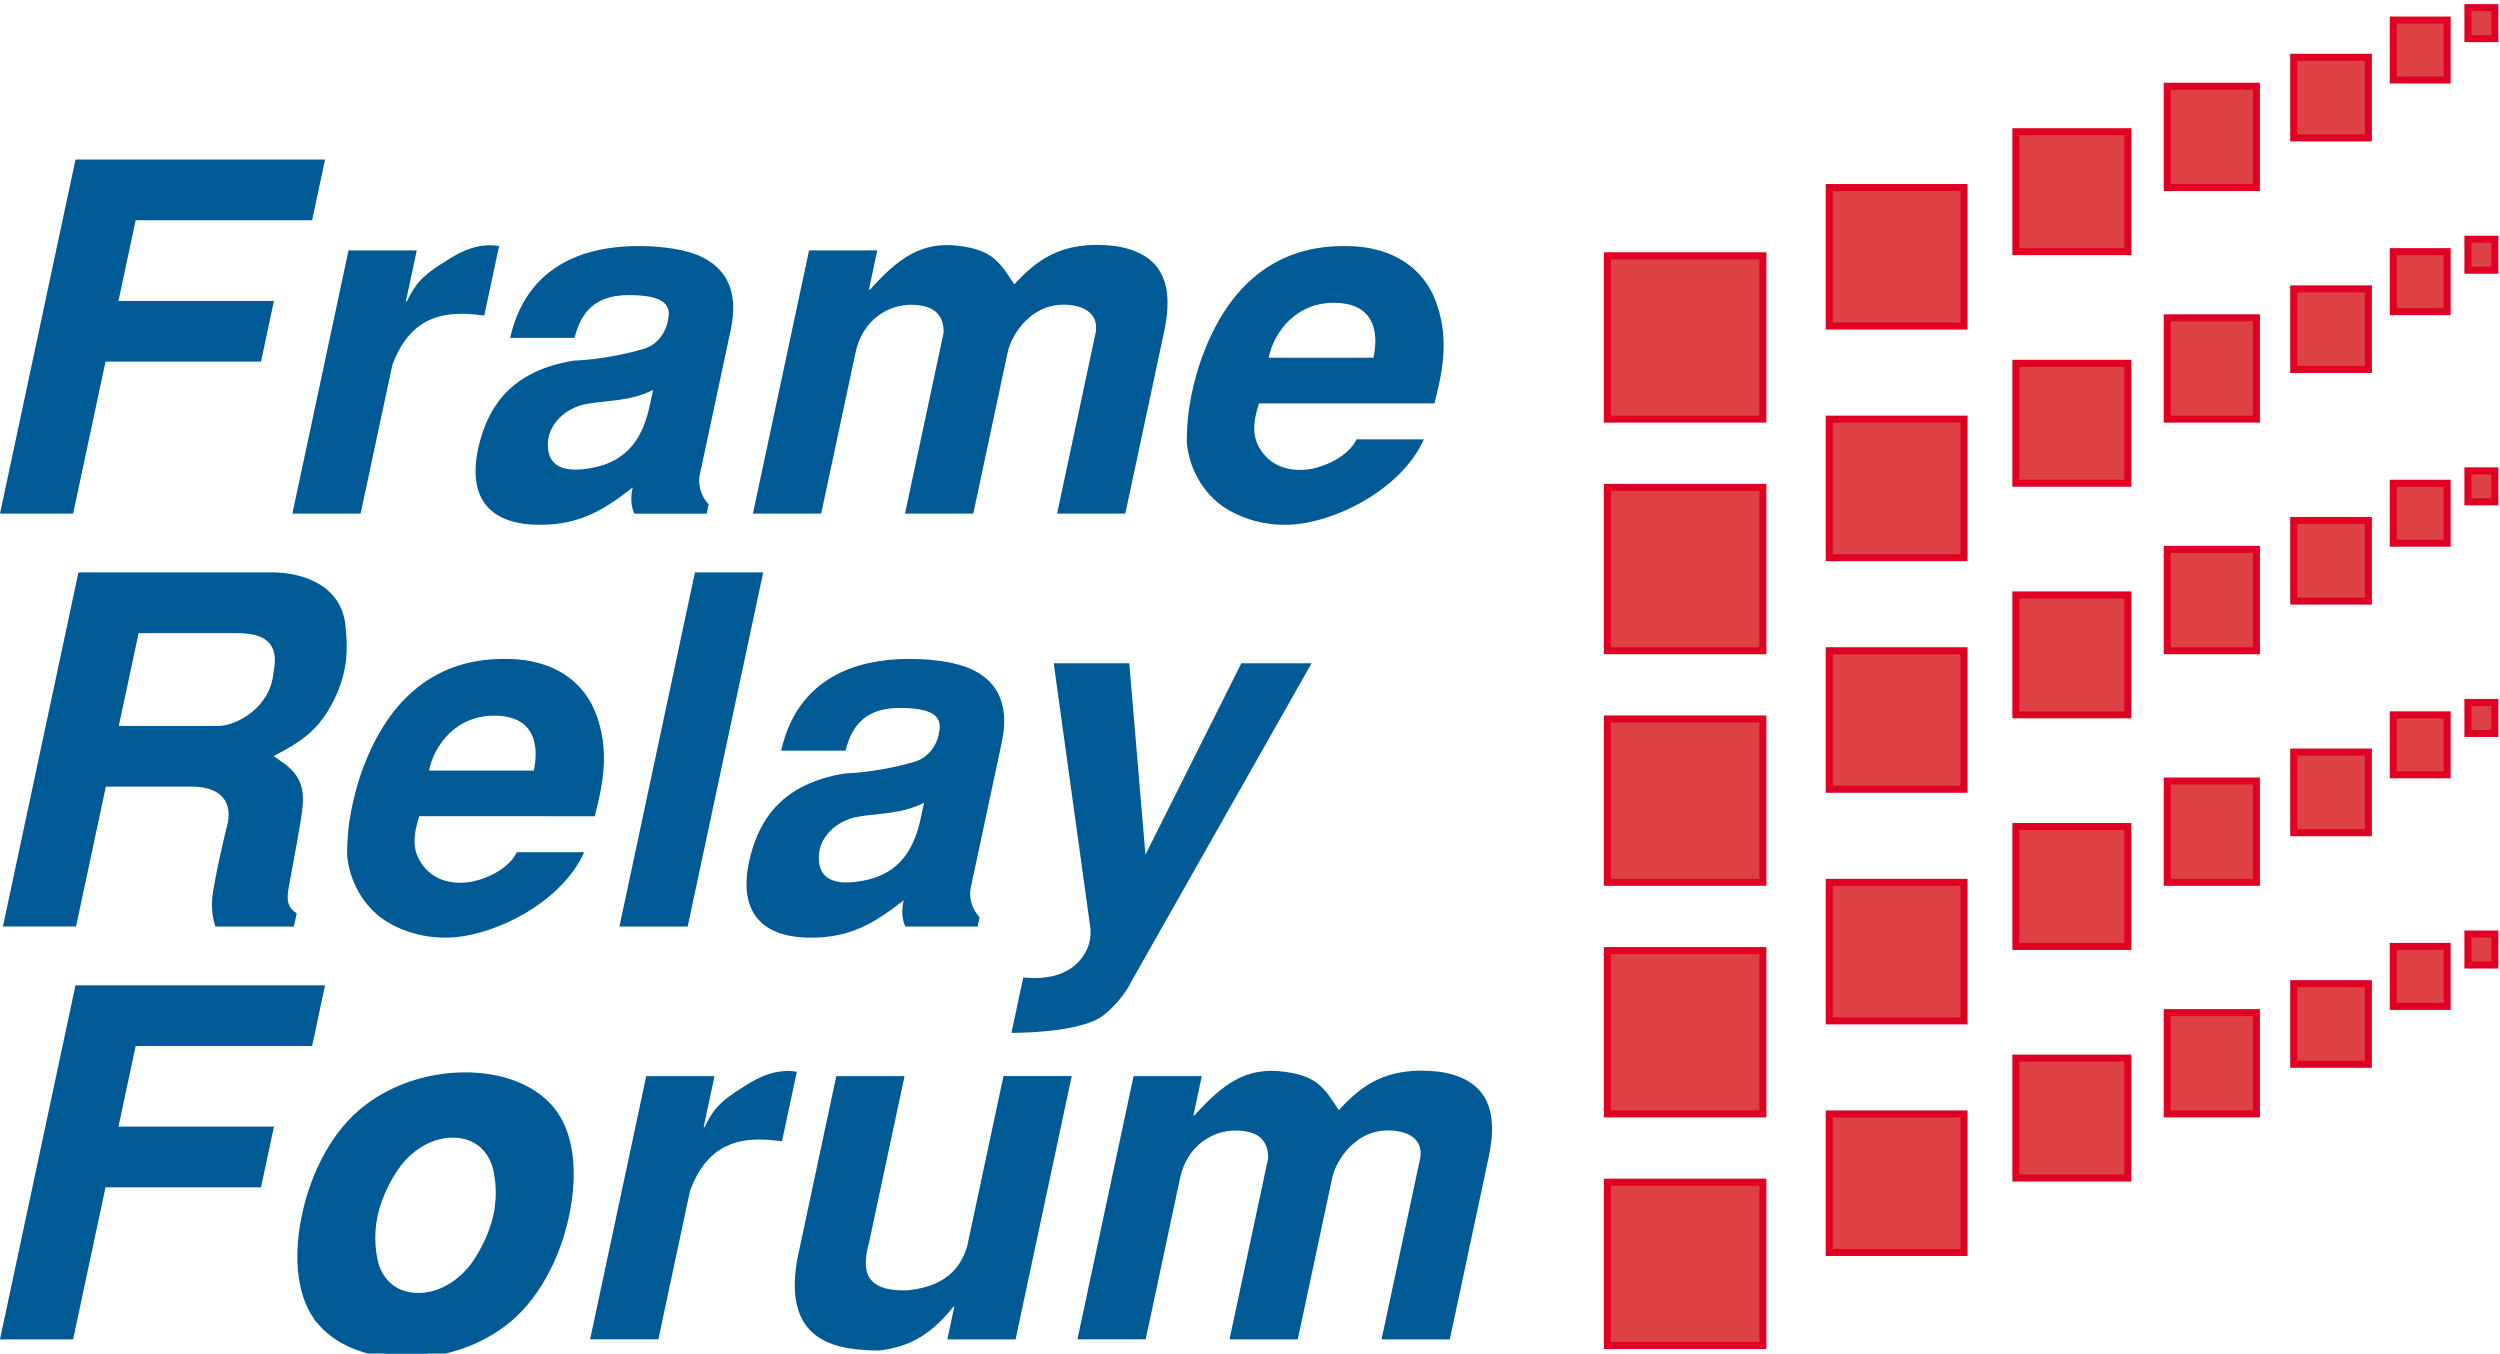
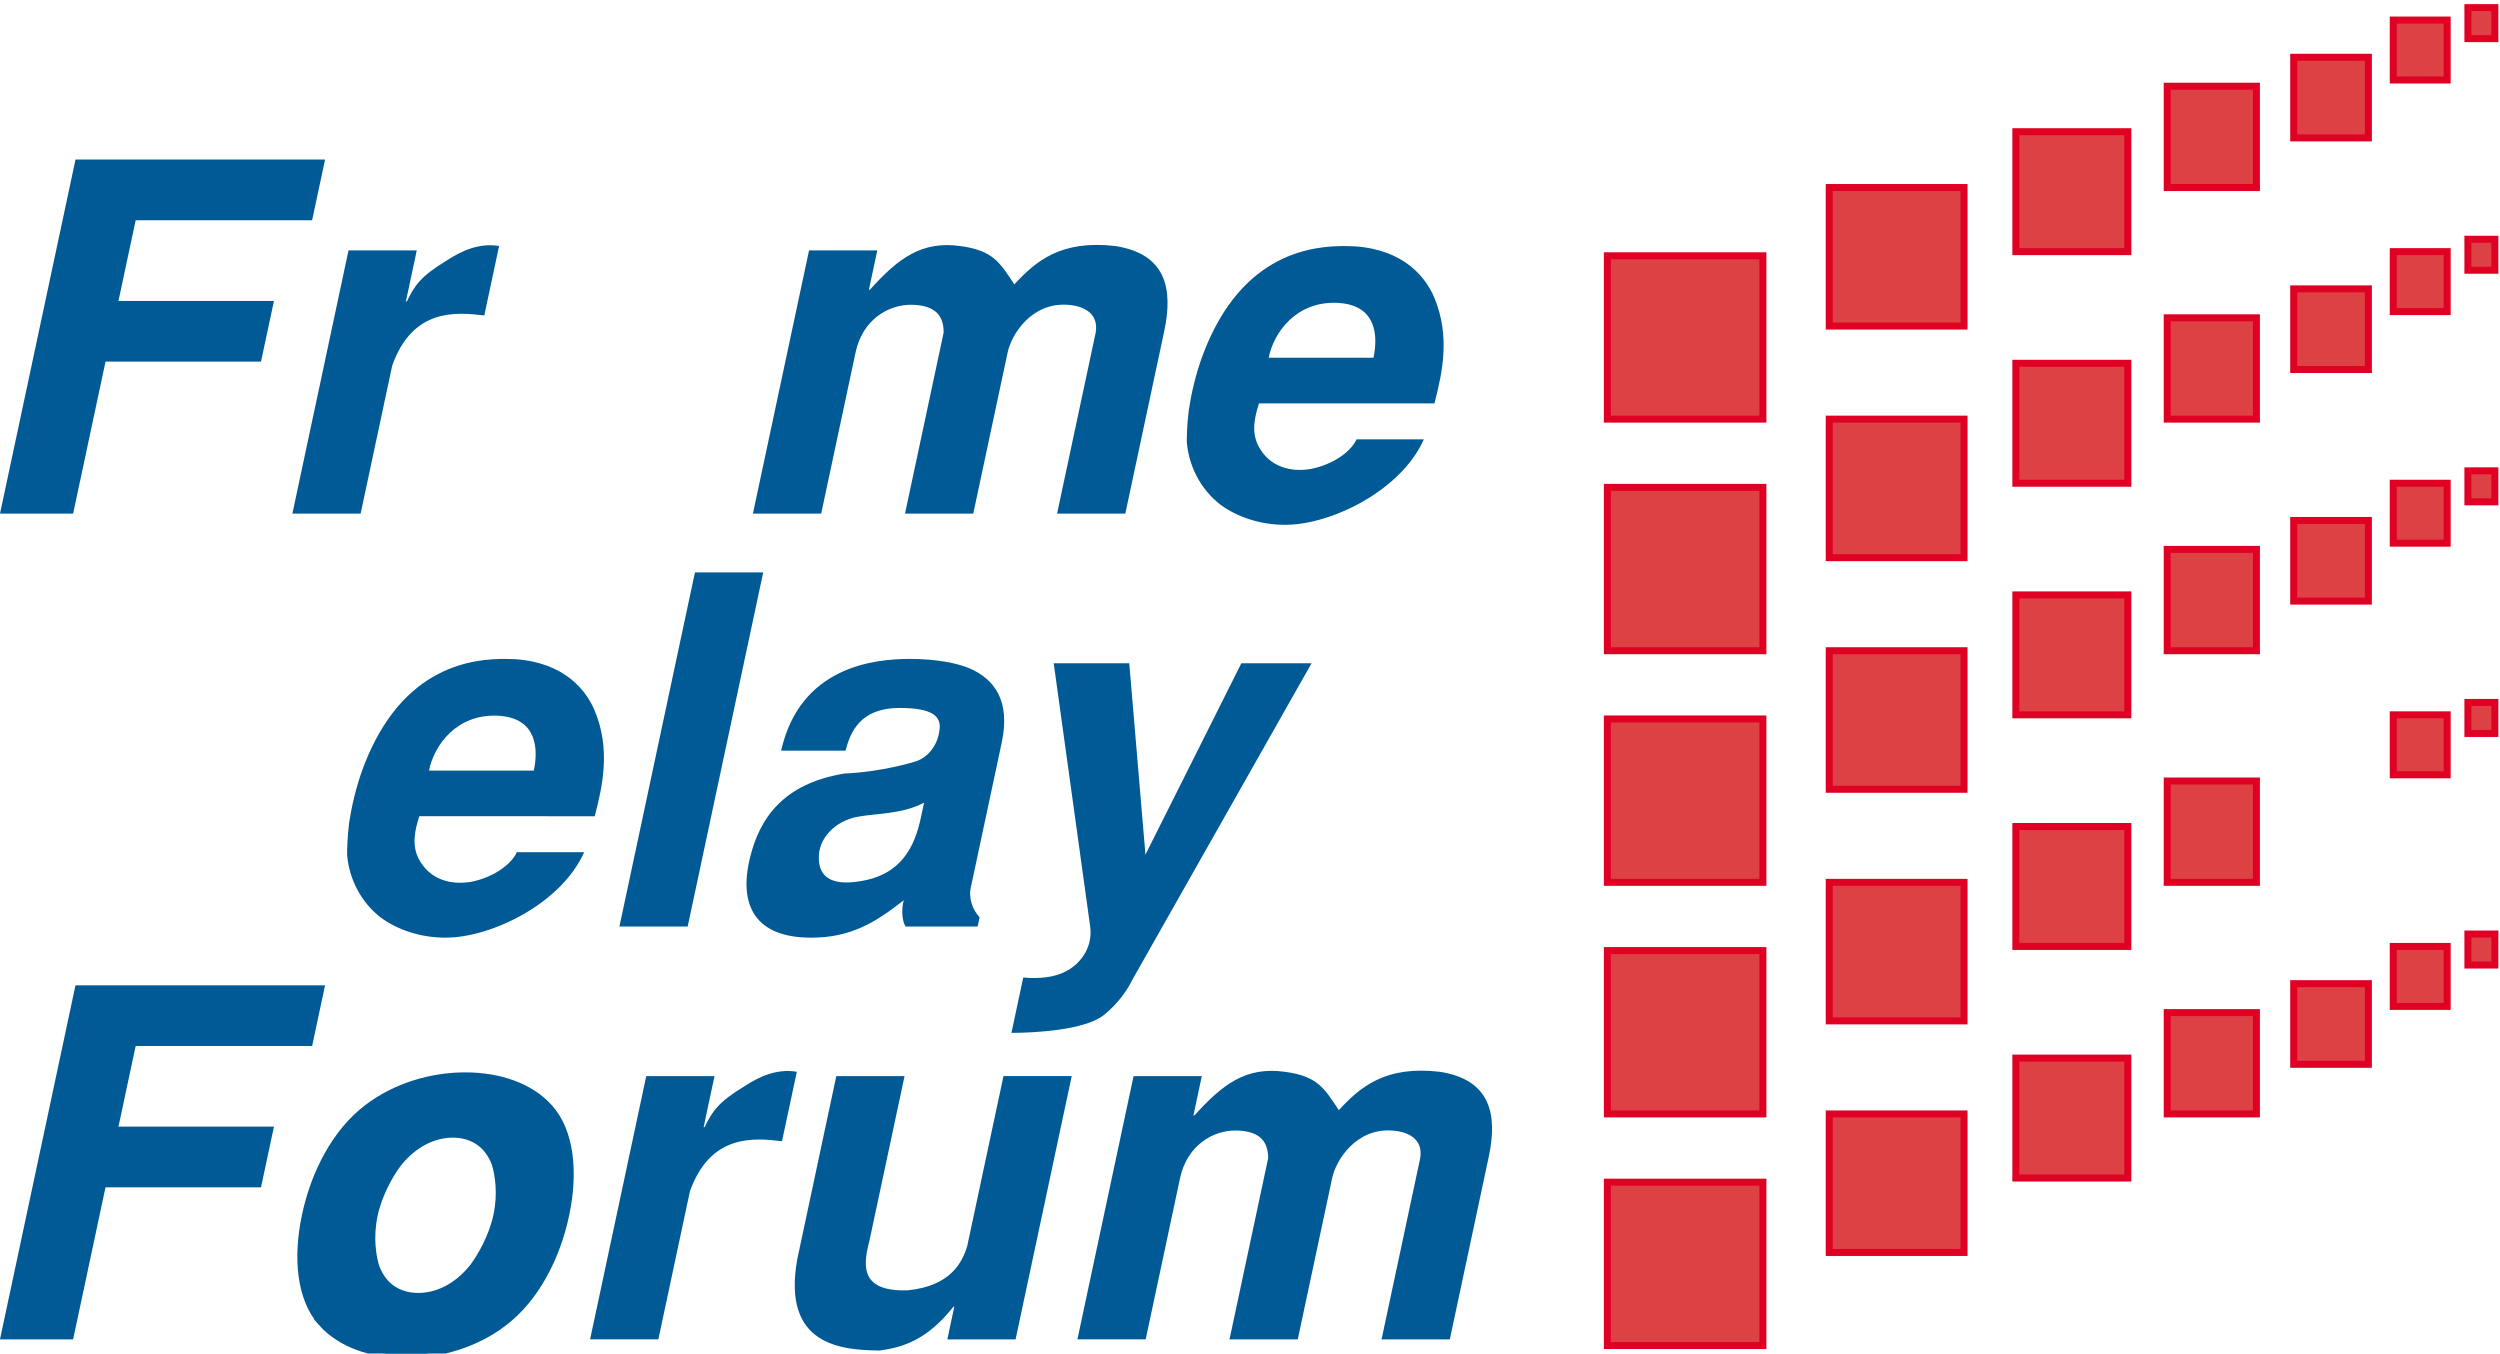
<svg xmlns="http://www.w3.org/2000/svg" xmlns:ns1="http://www.inkscape.org/namespaces/inkscape" xmlns:ns2="http://sodipodi.sourceforge.net/DTD/sodipodi-0.dtd" width="131.008mm" height="70.93mm" viewBox="0 0 131.008 70.93" version="1.1" id="svg3640" ns1:version="1.2.2 (b0a8486541, 2022-12-01)" ns2:docname="Logo of the Frame Relay Forum.svg">
  <ns2:namedview id="namedview3642" pagecolor="#ffffff" bordercolor="#000000" borderopacity="0.25" ns1:showpageshadow="2" ns1:pageopacity="0.0" ns1:pagecheckerboard="0" ns1:deskcolor="#d1d1d1" ns1:document-units="mm" showgrid="false" ns1:zoom="0.7198092" ns1:cx="248.67701" ns1:cy="255.62329" ns1:window-width="1866" ns1:window-height="1011" ns1:window-x="0" ns1:window-y="0" ns1:window-maximized="1" ns1:current-layer="layer1" />
  <defs id="defs3637" />
  <g ns1:label="Layer 1" ns1:groupmode="layer" id="layer1" transform="translate(-39.496,-80.849)">
    <g id="g3010" transform="matrix(1.086,0,0,-1.083,-30.855,-447.937)">
      <path d="m 142.341,-500.637 h 7.504 v -7.904 h -7.504 z" style="fill:#dd4144;fill-opacity:1;fill-rule:nonzero;stroke:#df0024;stroke-width:0.338;stroke-linecap:butt;stroke-linejoin:miter;stroke-miterlimit:3.864;stroke-dasharray:none;stroke-opacity:1" id="path3012" />
    </g>
    <g id="g3018" transform="matrix(1.086,0,0,-1.083,-30.855,-447.937)">
      <path d="m 153.047,-504.038 h 6.504 v 6.704 h -6.504 z" style="fill:#dd4144;fill-opacity:1;fill-rule:nonzero;stroke:#df0024;stroke-width:0.338;stroke-linecap:butt;stroke-linejoin:miter;stroke-miterlimit:3.864;stroke-dasharray:none;stroke-opacity:1" id="path3020" />
    </g>
    <g id="g3026" transform="matrix(1.086,0,0,-1.083,-30.855,-447.937)">
      <path d="m 162.052,-500.436 h 5.403 v 5.803 h -5.403 z" style="fill:#dd4144;fill-opacity:1;fill-rule:nonzero;stroke:#df0024;stroke-width:0.338;stroke-linecap:butt;stroke-linejoin:miter;stroke-miterlimit:3.864;stroke-dasharray:none;stroke-opacity:1" id="path3028" />
    </g>
    <g id="g3034" transform="matrix(1.086,0,0,-1.083,-30.855,-447.937)">
      <path d="m 169.356,-497.335 h 4.303 v 4.903 h -4.303 z" style="fill:#dd4144;fill-opacity:1;fill-rule:nonzero;stroke:#df0024;stroke-width:0.338;stroke-linecap:butt;stroke-linejoin:miter;stroke-miterlimit:3.864;stroke-dasharray:none;stroke-opacity:1" id="path3036" />
    </g>
    <g id="g3042" transform="matrix(1.086,0,0,-1.083,-30.855,-447.937)">
      <path d="m 175.46,-494.933 h 3.602 v 3.902 h -3.602 z" style="fill:#dd4144;fill-opacity:1;fill-rule:nonzero;stroke:#df0024;stroke-width:0.338;stroke-linecap:butt;stroke-linejoin:miter;stroke-miterlimit:3.864;stroke-dasharray:none;stroke-opacity:1" id="path3044" />
    </g>
    <g id="g3050" transform="matrix(1.086,0,0,-1.083,-30.855,-447.937)">
      <path d="m 180.263,-492.131 h 2.601 v 2.901 h -2.601 z" style="fill:#dd4144;fill-opacity:1;fill-rule:nonzero;stroke:#df0024;stroke-width:0.338;stroke-linecap:butt;stroke-linejoin:miter;stroke-miterlimit:3.864;stroke-dasharray:none;stroke-opacity:1" id="path3052" />
    </g>
    <g id="g3058" transform="matrix(1.086,0,0,-1.083,-30.855,-447.937)">
      <path d="m 183.865,-490.13 h 1.301 v 1.501 h -1.301 z" style="fill:#dd4144;fill-opacity:1;fill-rule:nonzero;stroke:#df0024;stroke-width:0.338;stroke-linecap:butt;stroke-linejoin:miter;stroke-miterlimit:3.864;stroke-dasharray:none;stroke-opacity:1" id="path3060" />
    </g>
    <g id="g3066" transform="matrix(1.086,0,0,-1.083,-30.855,-447.937)">
      <path d="m 142.341,-511.843 h 7.504 v -7.904 h -7.504 z" style="fill:#dd4144;fill-opacity:1;fill-rule:nonzero;stroke:#df0024;stroke-width:0.338;stroke-linecap:butt;stroke-linejoin:miter;stroke-miterlimit:3.864;stroke-dasharray:none;stroke-opacity:1" id="path3068" />
    </g>
    <g id="g3074" transform="matrix(1.086,0,0,-1.083,-30.855,-447.937)">
      <path d="m 153.047,-515.245 h 6.504 v 6.704 h -6.504 z" style="fill:#dd4144;fill-opacity:1;fill-rule:nonzero;stroke:#df0024;stroke-width:0.338;stroke-linecap:butt;stroke-linejoin:miter;stroke-miterlimit:3.864;stroke-dasharray:none;stroke-opacity:1" id="path3076" />
    </g>
    <g id="g3082" transform="matrix(1.086,0,0,-1.083,-30.855,-447.937)">
      <path d="m 162.052,-511.643 h 5.403 v 5.804 h -5.403 z" style="fill:#dd4144;fill-opacity:1;fill-rule:nonzero;stroke:#df0024;stroke-width:0.338;stroke-linecap:butt;stroke-linejoin:miter;stroke-miterlimit:3.864;stroke-dasharray:none;stroke-opacity:1" id="path3084" />
    </g>
    <g id="g3090" transform="matrix(1.086,0,0,-1.083,-30.855,-447.937)">
      <path d="m 169.356,-508.541 h 4.303 v 4.903 h -4.303 z" style="fill:#dd4144;fill-opacity:1;fill-rule:nonzero;stroke:#df0024;stroke-width:0.338;stroke-linecap:butt;stroke-linejoin:miter;stroke-miterlimit:3.864;stroke-dasharray:none;stroke-opacity:1" id="path3092" />
    </g>
    <g id="g3098" transform="matrix(1.086,0,0,-1.083,-30.855,-447.937)">
      <path d="m 175.46,-506.14 h 3.602 v 3.902 h -3.602 z" style="fill:#dd4144;fill-opacity:1;fill-rule:nonzero;stroke:#df0024;stroke-width:0.338;stroke-linecap:butt;stroke-linejoin:miter;stroke-miterlimit:3.864;stroke-dasharray:none;stroke-opacity:1" id="path3100" />
    </g>
    <g id="g3106" transform="matrix(1.086,0,0,-1.083,-30.855,-447.937)">
      <path d="m 180.263,-503.338 h 2.601 v 2.902 h -2.601 z" style="fill:#dd4144;fill-opacity:1;fill-rule:nonzero;stroke:#df0024;stroke-width:0.338;stroke-linecap:butt;stroke-linejoin:miter;stroke-miterlimit:3.864;stroke-dasharray:none;stroke-opacity:1" id="path3108" />
    </g>
    <g id="g3114" transform="matrix(1.086,0,0,-1.083,-30.855,-447.937)">
      <path d="m 183.865,-501.337 h 1.301 v 1.501 h -1.301 z" style="fill:#dd4144;fill-opacity:1;fill-rule:nonzero;stroke:#df0024;stroke-width:0.338;stroke-linecap:butt;stroke-linejoin:miter;stroke-miterlimit:3.864;stroke-dasharray:none;stroke-opacity:1" id="path3116" />
    </g>
    <g id="g3122" transform="matrix(1.086,0,0,-1.083,-30.855,-447.937)">
      <path d="m 142.341,-523.049 h 7.504 v -7.905 h -7.504 z" style="fill:#dd4144;fill-opacity:1;fill-rule:nonzero;stroke:#df0024;stroke-width:0.338;stroke-linecap:butt;stroke-linejoin:miter;stroke-miterlimit:3.864;stroke-dasharray:none;stroke-opacity:1" id="path3124" />
    </g>
    <g id="g3130" transform="matrix(1.086,0,0,-1.083,-30.855,-447.937)">
      <path d="m 153.047,-526.451 h 6.504 v 6.704 h -6.504 z" style="fill:#dd4144;fill-opacity:1;fill-rule:nonzero;stroke:#df0024;stroke-width:0.338;stroke-linecap:butt;stroke-linejoin:miter;stroke-miterlimit:3.864;stroke-dasharray:none;stroke-opacity:1" id="path3132" />
    </g>
    <g id="g3138" transform="matrix(1.086,0,0,-1.083,-30.855,-447.937)">
      <path d="m 162.052,-522.849 h 5.403 v 5.803 h -5.403 z" style="fill:#dd4144;fill-opacity:1;fill-rule:nonzero;stroke:#df0024;stroke-width:0.338;stroke-linecap:butt;stroke-linejoin:miter;stroke-miterlimit:3.864;stroke-dasharray:none;stroke-opacity:1" id="path3140" />
    </g>
    <g id="g3146" transform="matrix(1.086,0,0,-1.083,-30.855,-447.937)">
      <path d="m 169.356,-519.747 h 4.303 v 4.902 h -4.303 z" style="fill:#dd4144;fill-opacity:1;fill-rule:nonzero;stroke:#df0024;stroke-width:0.338;stroke-linecap:butt;stroke-linejoin:miter;stroke-miterlimit:3.864;stroke-dasharray:none;stroke-opacity:1" id="path3148" />
    </g>
    <g id="g3154" transform="matrix(1.086,0,0,-1.083,-30.855,-447.937)">
      <path d="m 175.46,-517.346 h 3.602 v 3.902 h -3.602 z" style="fill:#dd4144;fill-opacity:1;fill-rule:nonzero;stroke:#df0024;stroke-width:0.338;stroke-linecap:butt;stroke-linejoin:miter;stroke-miterlimit:3.864;stroke-dasharray:none;stroke-opacity:1" id="path3156" />
    </g>
    <g id="g3162" transform="matrix(1.086,0,0,-1.083,-30.855,-447.937)">
      <path d="m 180.263,-514.544 h 2.601 v 2.901 h -2.601 z" style="fill:#dd4144;fill-opacity:1;fill-rule:nonzero;stroke:#df0024;stroke-width:0.338;stroke-linecap:butt;stroke-linejoin:miter;stroke-miterlimit:3.864;stroke-dasharray:none;stroke-opacity:1" id="path3164" />
    </g>
    <g id="g3170" transform="matrix(1.086,0,0,-1.083,-30.855,-447.937)">
      <path d="m 183.865,-512.543 h 1.301 v 1.5 h -1.301 z" style="fill:#dd4144;fill-opacity:1;fill-rule:nonzero;stroke:#df0024;stroke-width:0.338;stroke-linecap:butt;stroke-linejoin:miter;stroke-miterlimit:3.864;stroke-dasharray:none;stroke-opacity:1" id="path3172" />
    </g>
    <g id="g3178" transform="matrix(1.086,0,0,-1.083,-30.855,-447.937)">
      <path d="m 142.341,-534.256 h 7.504 v -7.904 h -7.504 z" style="fill:#dd4144;fill-opacity:1;fill-rule:nonzero;stroke:#df0024;stroke-width:0.338;stroke-linecap:butt;stroke-linejoin:miter;stroke-miterlimit:3.864;stroke-dasharray:none;stroke-opacity:1" id="path3180" />
    </g>
    <g id="g3186" transform="matrix(1.086,0,0,-1.083,-30.855,-447.937)">
      <path d="m 153.047,-537.658 h 6.504 v 6.704 h -6.504 z" style="fill:#dd4144;fill-opacity:1;fill-rule:nonzero;stroke:#df0024;stroke-width:0.338;stroke-linecap:butt;stroke-linejoin:miter;stroke-miterlimit:3.864;stroke-dasharray:none;stroke-opacity:1" id="path3188" />
    </g>
    <g id="g3194" transform="matrix(1.086,0,0,-1.083,-30.855,-447.937)">
      <path d="m 162.052,-534.056 h 5.403 v 5.803 h -5.403 z" style="fill:#dd4144;fill-opacity:1;fill-rule:nonzero;stroke:#df0024;stroke-width:0.338;stroke-linecap:butt;stroke-linejoin:miter;stroke-miterlimit:3.864;stroke-dasharray:none;stroke-opacity:1" id="path3196" />
    </g>
    <g id="g3202" transform="matrix(1.086,0,0,-1.083,-30.855,-447.937)">
      <path d="m 169.356,-530.954 h 4.303 v 4.903 h -4.303 z" style="fill:#dd4144;fill-opacity:1;fill-rule:nonzero;stroke:#df0024;stroke-width:0.338;stroke-linecap:butt;stroke-linejoin:miter;stroke-miterlimit:3.864;stroke-dasharray:none;stroke-opacity:1" id="path3204" />
    </g>
    <g id="g3210" transform="matrix(1.086,0,0,-1.083,-30.855,-447.937)">
-       <path d="m 175.46,-528.553 h 3.602 v 3.902 h -3.602 z" style="fill:#dd4144;fill-opacity:1;fill-rule:nonzero;stroke:#df0024;stroke-width:0.338;stroke-linecap:butt;stroke-linejoin:miter;stroke-miterlimit:3.864;stroke-dasharray:none;stroke-opacity:1" id="path3212" />
-     </g>
+       </g>
    <g id="g3218" transform="matrix(1.086,0,0,-1.083,-30.855,-447.937)">
      <path d="m 180.263,-525.751 h 2.601 v 2.902 h -2.601 z" style="fill:#dd4144;fill-opacity:1;fill-rule:nonzero;stroke:#df0024;stroke-width:0.338;stroke-linecap:butt;stroke-linejoin:miter;stroke-miterlimit:3.864;stroke-dasharray:none;stroke-opacity:1" id="path3220" />
    </g>
    <g id="g3226" transform="matrix(1.086,0,0,-1.083,-30.855,-447.937)">
      <path d="m 183.865,-523.75 h 1.301 v 1.501 h -1.301 z" style="fill:#dd4144;fill-opacity:1;fill-rule:nonzero;stroke:#df0024;stroke-width:0.338;stroke-linecap:butt;stroke-linejoin:miter;stroke-miterlimit:3.864;stroke-dasharray:none;stroke-opacity:1" id="path3228" />
    </g>
    <g id="g3234" transform="matrix(1.086,0,0,-1.083,-30.855,-447.937)">
      <path d="m 142.341,-545.462 h 7.504 v -7.905 h -7.504 z" style="fill:#dd4144;fill-opacity:1;fill-rule:nonzero;stroke:#df0024;stroke-width:0.338;stroke-linecap:butt;stroke-linejoin:miter;stroke-miterlimit:3.864;stroke-dasharray:none;stroke-opacity:1" id="path3236" />
    </g>
    <g id="g3242" transform="matrix(1.086,0,0,-1.083,-30.855,-447.937)">
      <path d="m 153.047,-548.864 h 6.504 v 6.704 h -6.504 z" style="fill:#dd4144;fill-opacity:1;fill-rule:nonzero;stroke:#df0024;stroke-width:0.338;stroke-linecap:butt;stroke-linejoin:miter;stroke-miterlimit:3.864;stroke-dasharray:none;stroke-opacity:1" id="path3244" />
    </g>
    <g id="g3250" transform="matrix(1.086,0,0,-1.083,-30.855,-447.937)">
      <path d="m 162.052,-545.262 h 5.403 v 5.804 h -5.403 z" style="fill:#dd4144;fill-opacity:1;fill-rule:nonzero;stroke:#df0024;stroke-width:0.338;stroke-linecap:butt;stroke-linejoin:miter;stroke-miterlimit:3.864;stroke-dasharray:none;stroke-opacity:1" id="path3252" />
    </g>
    <g id="g3258" transform="matrix(1.086,0,0,-1.083,-30.855,-447.937)">
      <path d="m 169.356,-542.16 h 4.303 v 4.903 h -4.303 z" style="fill:#dd4144;fill-opacity:1;fill-rule:nonzero;stroke:#df0024;stroke-width:0.338;stroke-linecap:butt;stroke-linejoin:miter;stroke-miterlimit:3.864;stroke-dasharray:none;stroke-opacity:1" id="path3260" />
    </g>
    <g id="g3266" transform="matrix(1.086,0,0,-1.083,-30.855,-447.937)">
      <path d="m 175.46,-539.759 h 3.602 v 3.902 h -3.602 z" style="fill:#dd4144;fill-opacity:1;fill-rule:nonzero;stroke:#df0024;stroke-width:0.338;stroke-linecap:butt;stroke-linejoin:miter;stroke-miterlimit:3.864;stroke-dasharray:none;stroke-opacity:1" id="path3268" />
    </g>
    <g id="g3274" transform="matrix(1.086,0,0,-1.083,-30.855,-447.937)">
      <path d="m 180.263,-536.957 h 2.601 v 2.902 h -2.601 z" style="fill:#dd4144;fill-opacity:1;fill-rule:nonzero;stroke:#df0024;stroke-width:0.338;stroke-linecap:butt;stroke-linejoin:miter;stroke-miterlimit:3.864;stroke-dasharray:none;stroke-opacity:1" id="path3276" />
    </g>
    <g id="g3282" transform="matrix(1.086,0,0,-1.083,-30.855,-447.937)">
      <path d="m 183.865,-534.956 h 1.301 v 1.501 h -1.301 z" style="fill:#dd4144;fill-opacity:1;fill-rule:nonzero;stroke:#df0024;stroke-width:0.338;stroke-linecap:butt;stroke-linejoin:miter;stroke-miterlimit:3.864;stroke-dasharray:none;stroke-opacity:1" id="path3284" />
    </g>
    <path d="m 56.53,89.211 -0.678,3.181 h -9.247 l -0.901,4.226 h 8.148 L 53.174,99.799 h -8.148 l -1.698,7.966 h -3.832 l 3.957,-18.554 h 13.077" style="fill:#005a95;fill-opacity:1;fill-rule:nonzero;stroke:none;stroke-width:1.085" id="path3290" />
    <path d="m 57.76,93.971 h 3.576 l -0.57,2.672 h 0.052 c 0.403,-0.814 0.684,-1.298 2.121,-2.164 0.71,-0.458 1.626,-0.916 2.711,-0.739 l -0.775,3.64 c -1.496,-0.178 -3.75,-0.382 -4.825,2.622 l -1.656,7.762 h -3.576 l 2.942,-13.794" style="fill:#005a95;fill-opacity:1;fill-rule:nonzero;stroke:none;stroke-width:1.085" id="path3292" />
-     <path d="m 72.747,107.765 c -0.187,-0.331 -0.219,-0.889 -0.091,-1.374 -1.501,1.171 -2.768,1.96 -4.862,1.96 -2.81,0 -3.852,-1.578 -3.18,-4.25 0.489,-1.934 1.656,-3.817 4.938,-4.352 1.339,-0.051 2.835,-0.357 3.737,-0.637 0.688,-0.229 1.135,-0.89 1.224,-1.552 0.185,-0.865 -0.448,-1.247 -2.083,-1.247 -2.043,0 -2.565,1.247 -2.827,2.24 h -3.372 c 0.991,-4.403 4.858,-4.811 6.748,-4.811 1.379,0 2.53,0.23 3.16,0.51 1.26,0.56 2.119,1.68 1.653,3.868 l -1.607,7.533 c -0.156,0.612 0.072,1.223 0.445,1.629 l -0.103,0.484 z m 0.975,-6.49 c -1.152,0.611 -2.52,0.56 -3.478,0.739 -1.142,0.203 -2.103,1.119 -2.036,2.24 0.03,0.814 0.544,1.399 2.131,1.145 2.191,-0.331 2.888,-1.807 3.214,-3.334 l 0.168,-0.79" style="fill:#005a95;fill-opacity:1;fill-rule:nonzero;stroke:none;stroke-width:1.085" id="path3294" />
    <path d="m 78.951,107.765 2.942,-13.794 h 3.576 l -0.44,2.062 h 0.051 c 1.472,-1.63 2.694,-2.571 4.73,-2.292 1.714,0.23 2.068,0.841 2.84,2.011 1.129,-1.221 2.44,-2.34 5.282,-2.011 2.671,0.408 3.046,2.24 2.575,4.454 l -2.041,9.57 h -3.576 l 2.025,-9.493 c 0.166,-1.018 -0.646,-1.4 -1.479,-1.451 -1.888,-0.127 -2.936,1.553 -3.136,2.494 l -1.802,8.449 h -3.577 l 2.026,-9.493 c 0.002,-0.967 -0.539,-1.425 -1.657,-1.451 -1.247,-0.026 -2.595,0.788 -2.959,2.494 l -1.802,8.449 h -3.576" style="fill:#005a95;fill-opacity:1;fill-rule:nonzero;stroke:none;stroke-width:1.085" id="path3296" />
    <path d="m 105.469,101.988 c -0.234,0.739 -0.397,1.502 -0.038,2.215 0.578,1.12 1.694,1.4 2.754,1.221 1.065,-0.203 2.069,-0.839 2.4,-1.552 h 3.525 c -1.183,2.672 -4.838,4.479 -7.265,4.479 -1.353,0 -2.538,-0.432 -3.378,-1.043 -1.098,-0.84 -1.674,-2.087 -1.778,-3.283 -0.002,-0.229 0,-0.841 0.103,-1.68 0.123,-0.814 0.351,-1.884 0.757,-2.953 2.045,-5.395 5.854,-5.65 7.439,-5.65 2.707,0 4.105,1.349 4.68,2.724 0.823,2.011 0.426,3.868 -0.003,5.522 z m 6.002,-2.392 c 0.222,-1.043 0.234,-2.774 -1.889,-2.876 -2.176,-0.101 -3.351,1.578 -3.603,2.876 h 5.492" style="fill:#005a95;fill-opacity:1;fill-rule:nonzero;stroke:none;stroke-width:1.085" id="path3298" />
-     <path d="M 43.607,110.846 H 53.951 c 1.848,0.077 3.554,0.942 3.661,2.952 0.081,0.816 0.182,2.139 -0.619,3.743 -0.801,1.603 -1.744,2.189 -3.154,2.927 0.547,0.432 1.676,0.889 1.522,2.57 -0.062,0.764 -0.531,3.207 -0.706,4.148 -0.223,1.043 0.035,1.273 0.388,1.527 l -0.146,0.688 h -4.111 c -0.188,-0.56 -0.221,-1.12 -0.142,-1.731 0.144,-0.916 0.459,-2.392 0.798,-3.742 0.215,-1.247 -0.575,-1.858 -1.902,-1.858 h -4.496 l -1.563,7.33 h -3.832 z m 2.115,8.043 h 5.237 c 0.894,0 2.704,-0.941 2.864,-2.773 0.282,-1.324 -0.168,-2.088 -1.879,-2.088 h -5.185 l -1.037,4.861" style="fill:#005a95;fill-opacity:1;fill-rule:nonzero;stroke:none;stroke-width:1.085" id="path3300" />
    <path d="m 61.467,123.622 c -0.234,0.739 -0.397,1.502 -0.038,2.215 0.578,1.12 1.694,1.4 2.754,1.222 1.065,-0.204 2.069,-0.84 2.399,-1.553 h 3.526 c -1.183,2.672 -4.838,4.479 -7.265,4.479 -1.353,0 -2.538,-0.432 -3.378,-1.043 -1.098,-0.839 -1.674,-2.087 -1.778,-3.283 -0.002,-0.229 0.001,-0.839 0.103,-1.68 0.123,-0.814 0.351,-1.884 0.757,-2.952 2.045,-5.395 5.854,-5.65 7.439,-5.65 2.707,0 4.105,1.348 4.68,2.723 0.823,2.011 0.426,3.868 -0.003,5.522 z M 67.469,121.23 c 0.222,-1.043 0.234,-2.774 -1.889,-2.875 -2.176,-0.102 -3.351,1.577 -3.602,2.875 h 5.491" style="fill:#005a95;fill-opacity:1;fill-rule:nonzero;stroke:none;stroke-width:1.085" id="path3302" />
    <path d="m 79.49,110.846 -3.957,18.555 h -3.577 l 3.957,-18.555 h 3.577" style="fill:#005a95;fill-opacity:1;fill-rule:nonzero;stroke:none;stroke-width:1.085" id="path3304" />
    <path d="m 86.945,129.401 c -0.184,-0.331 -0.218,-0.89 -0.09,-1.374 -1.501,1.17 -2.768,1.959 -4.862,1.959 -2.81,0 -3.852,-1.577 -3.18,-4.25 0.489,-1.934 1.657,-3.817 4.938,-4.352 1.339,-0.051 2.835,-0.356 3.737,-0.637 0.688,-0.229 1.135,-0.89 1.225,-1.552 0.184,-0.865 -0.449,-1.247 -2.084,-1.247 -2.043,0 -2.564,1.247 -2.827,2.24 h -3.372 c 0.99,-4.403 4.858,-4.81 6.748,-4.81 1.379,0 2.531,0.229 3.16,0.509 1.26,0.56 2.119,1.68 1.653,3.87 l -1.607,7.533 c -0.155,0.611 0.072,1.222 0.445,1.629 l -0.103,0.484 z m 0.976,-6.491 c -1.153,0.612 -2.52,0.56 -3.478,0.739 -1.142,0.204 -2.104,1.119 -2.036,2.239 0.03,0.814 0.544,1.4 2.131,1.145 2.191,-0.331 2.888,-1.807 3.214,-3.334 l 0.168,-0.79" style="fill:#005a95;fill-opacity:1;fill-rule:nonzero;stroke:none;stroke-width:1.085" id="path3306" />
    <path d="m 98.673,115.606 0.848,10.028 5.026,-10.028 h 3.679 l -9.425,16.645 c -0.189,0.408 -0.715,1.197 -1.422,1.756 -0.971,0.84 -3.757,0.968 -4.88,0.968 l 0.618,-2.902 c 0.852,0.077 1.661,0 2.299,-0.357 0.782,-0.433 1.349,-1.297 1.209,-2.315 l -1.911,-13.795 h 3.96" style="fill:#005a95;fill-opacity:1;fill-rule:nonzero;stroke:none;stroke-width:1.085" id="path3308" />
    <path d="m 56.53,132.482 -0.678,3.181 h -9.247 l -0.901,4.225 h 8.148 l -0.679,3.181 h -8.148 l -1.698,7.967 h -3.832 l 3.957,-18.554 h 13.077" style="fill:#005a95;fill-opacity:1;fill-rule:nonzero;stroke:none;stroke-width:1.085" id="path3310" />
    <g id="g3312" transform="matrix(1.086,0,0,-1.083,-30.855,-447.937)">
      <path d="m 80.295,-552.261 c -1.025,1.152 -1.216,3.127 -0.776,5.196 0.439,2.069 1.47,4.044 2.985,5.196 1.348,1.034 3.08,1.551 4.726,1.551 1.645,0 3.158,-0.517 4.067,-1.551 1.024,-1.152 1.216,-3.127 0.776,-5.196 -0.44,-2.069 -1.471,-4.044 -2.986,-5.196 -1.347,-1.034 -3.08,-1.551 -4.725,-1.551 -1.646,0 -3.158,0.517 -4.067,1.551 z m 3.68,7.688 c -0.364,-0.494 -0.917,-1.434 -1.142,-2.492 -0.224,-1.058 -0.072,-1.998 0.082,-2.492 0.386,-1.058 1.224,-1.434 2.046,-1.434 0.823,0 1.82,0.376 2.656,1.434 0.363,0.494 0.916,1.434 1.141,2.492 0.225,1.058 0.072,1.998 -0.082,2.492 -0.386,1.058 -1.223,1.434 -2.046,1.434 -0.822,0 -1.819,-0.376 -2.655,-1.434 z" style="fill:#005a95;fill-opacity:1;fill-rule:nonzero;stroke:#005a95;stroke-width:0.338;stroke-linecap:butt;stroke-linejoin:miter;stroke-miterlimit:3.864;stroke-dasharray:none;stroke-opacity:1" id="path3314" />
    </g>
    <path d="m 73.363,137.241 h 3.576 l -0.57,2.672 h 0.051 c 0.405,-0.814 0.686,-1.298 2.122,-2.162 0.71,-0.459 1.626,-0.917 2.711,-0.739 l -0.777,3.64 c -1.494,-0.178 -3.749,-0.382 -4.825,2.621 l -1.655,7.763 h -3.577 l 2.943,-13.795" style="fill:#005a95;fill-opacity:1;fill-rule:nonzero;stroke:none;stroke-width:1.085" id="path3316" />
    <path d="m 92.716,151.036 h -3.576 l 0.363,-1.705 h -0.05 c -1.361,1.705 -2.571,2.113 -3.861,2.29 -1.961,-0.025 -5.135,-0.229 -4.317,-4.785 l 2.046,-9.596 h 3.577 l -1.825,8.551 c -0.311,1.222 -0.642,2.775 2.011,2.673 2.22,-0.229 2.837,-1.451 3.098,-2.317 l 1.9,-8.908 h 3.576 l -2.942,13.795" style="fill:#005a95;fill-opacity:1;fill-rule:nonzero;stroke:none;stroke-width:1.085" id="path3318" />
    <path d="m 95.956,151.036 2.943,-13.795 h 3.575 l -0.439,2.062 h 0.051 c 1.472,-1.629 2.694,-2.57 4.728,-2.29 1.715,0.229 2.069,0.841 2.84,2.011 1.13,-1.222 2.44,-2.341 5.283,-2.011 2.671,0.407 3.046,2.241 2.575,4.454 l -2.041,9.57 h -3.577 l 2.025,-9.494 c 0.167,-1.017 -0.646,-1.4 -1.478,-1.45 -1.888,-0.128 -2.937,1.552 -3.136,2.493 l -1.802,8.45 h -3.577 l 2.026,-9.494 c 0.001,-0.966 -0.54,-1.425 -1.658,-1.45 -1.246,-0.025 -2.594,0.788 -2.959,2.493 l -1.802,8.45 h -3.576" style="fill:#005a95;fill-opacity:1;fill-rule:nonzero;stroke:none;stroke-width:1.085" id="path3320" />
  </g>
</svg>